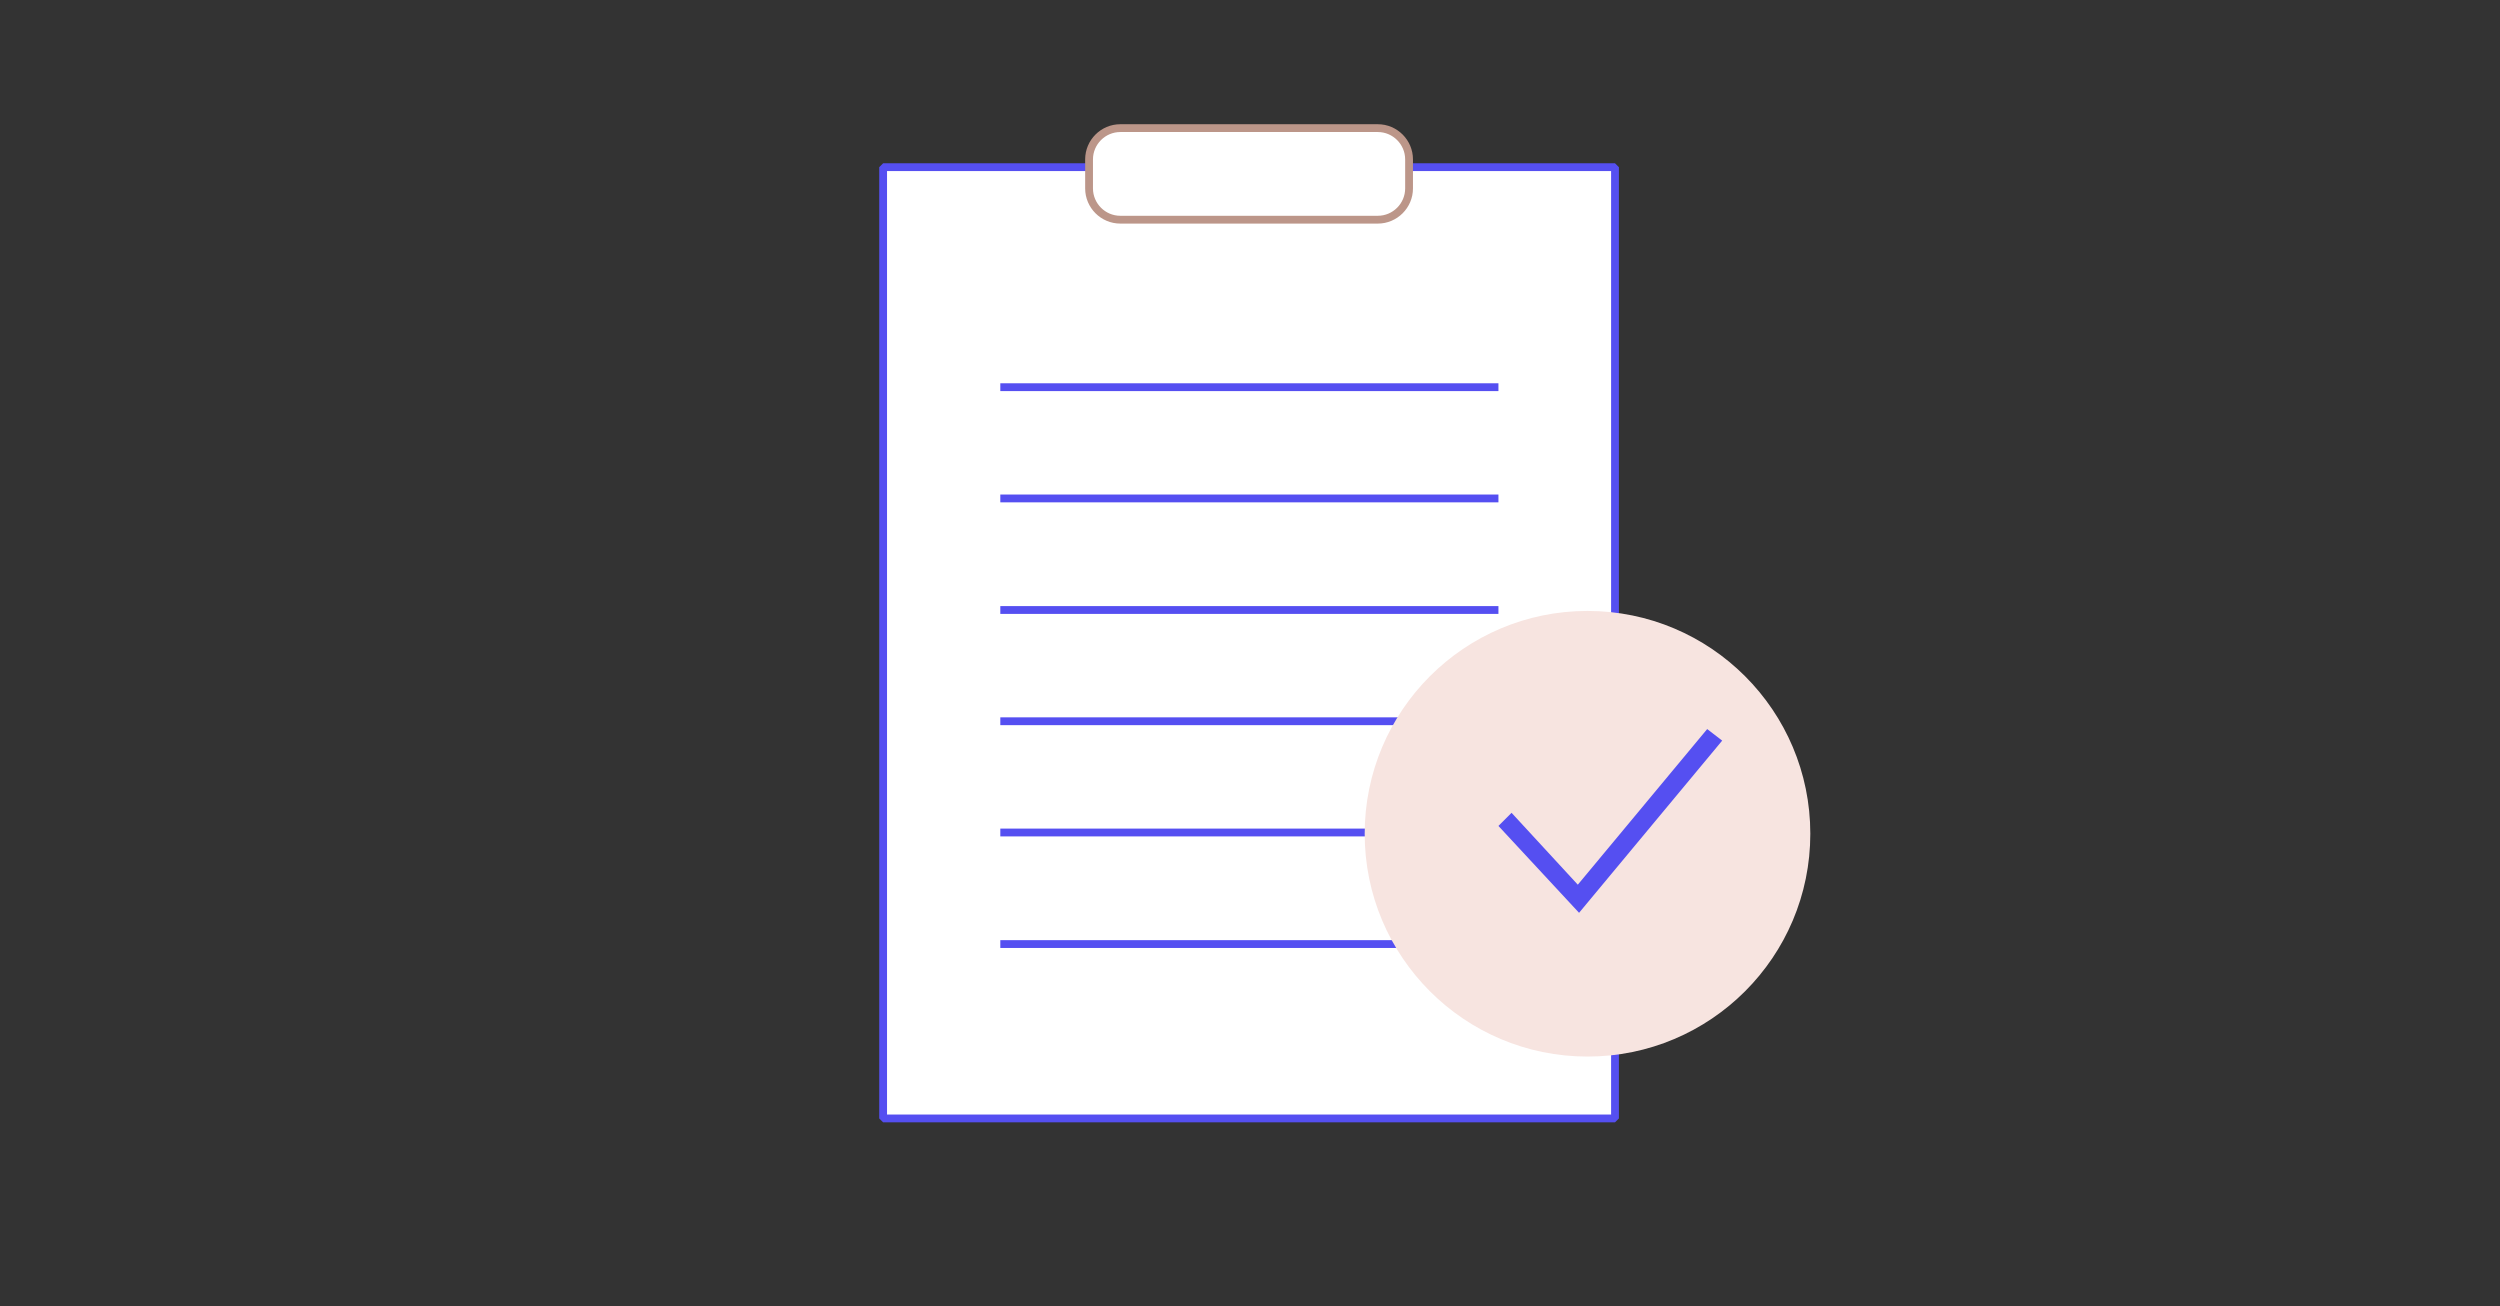
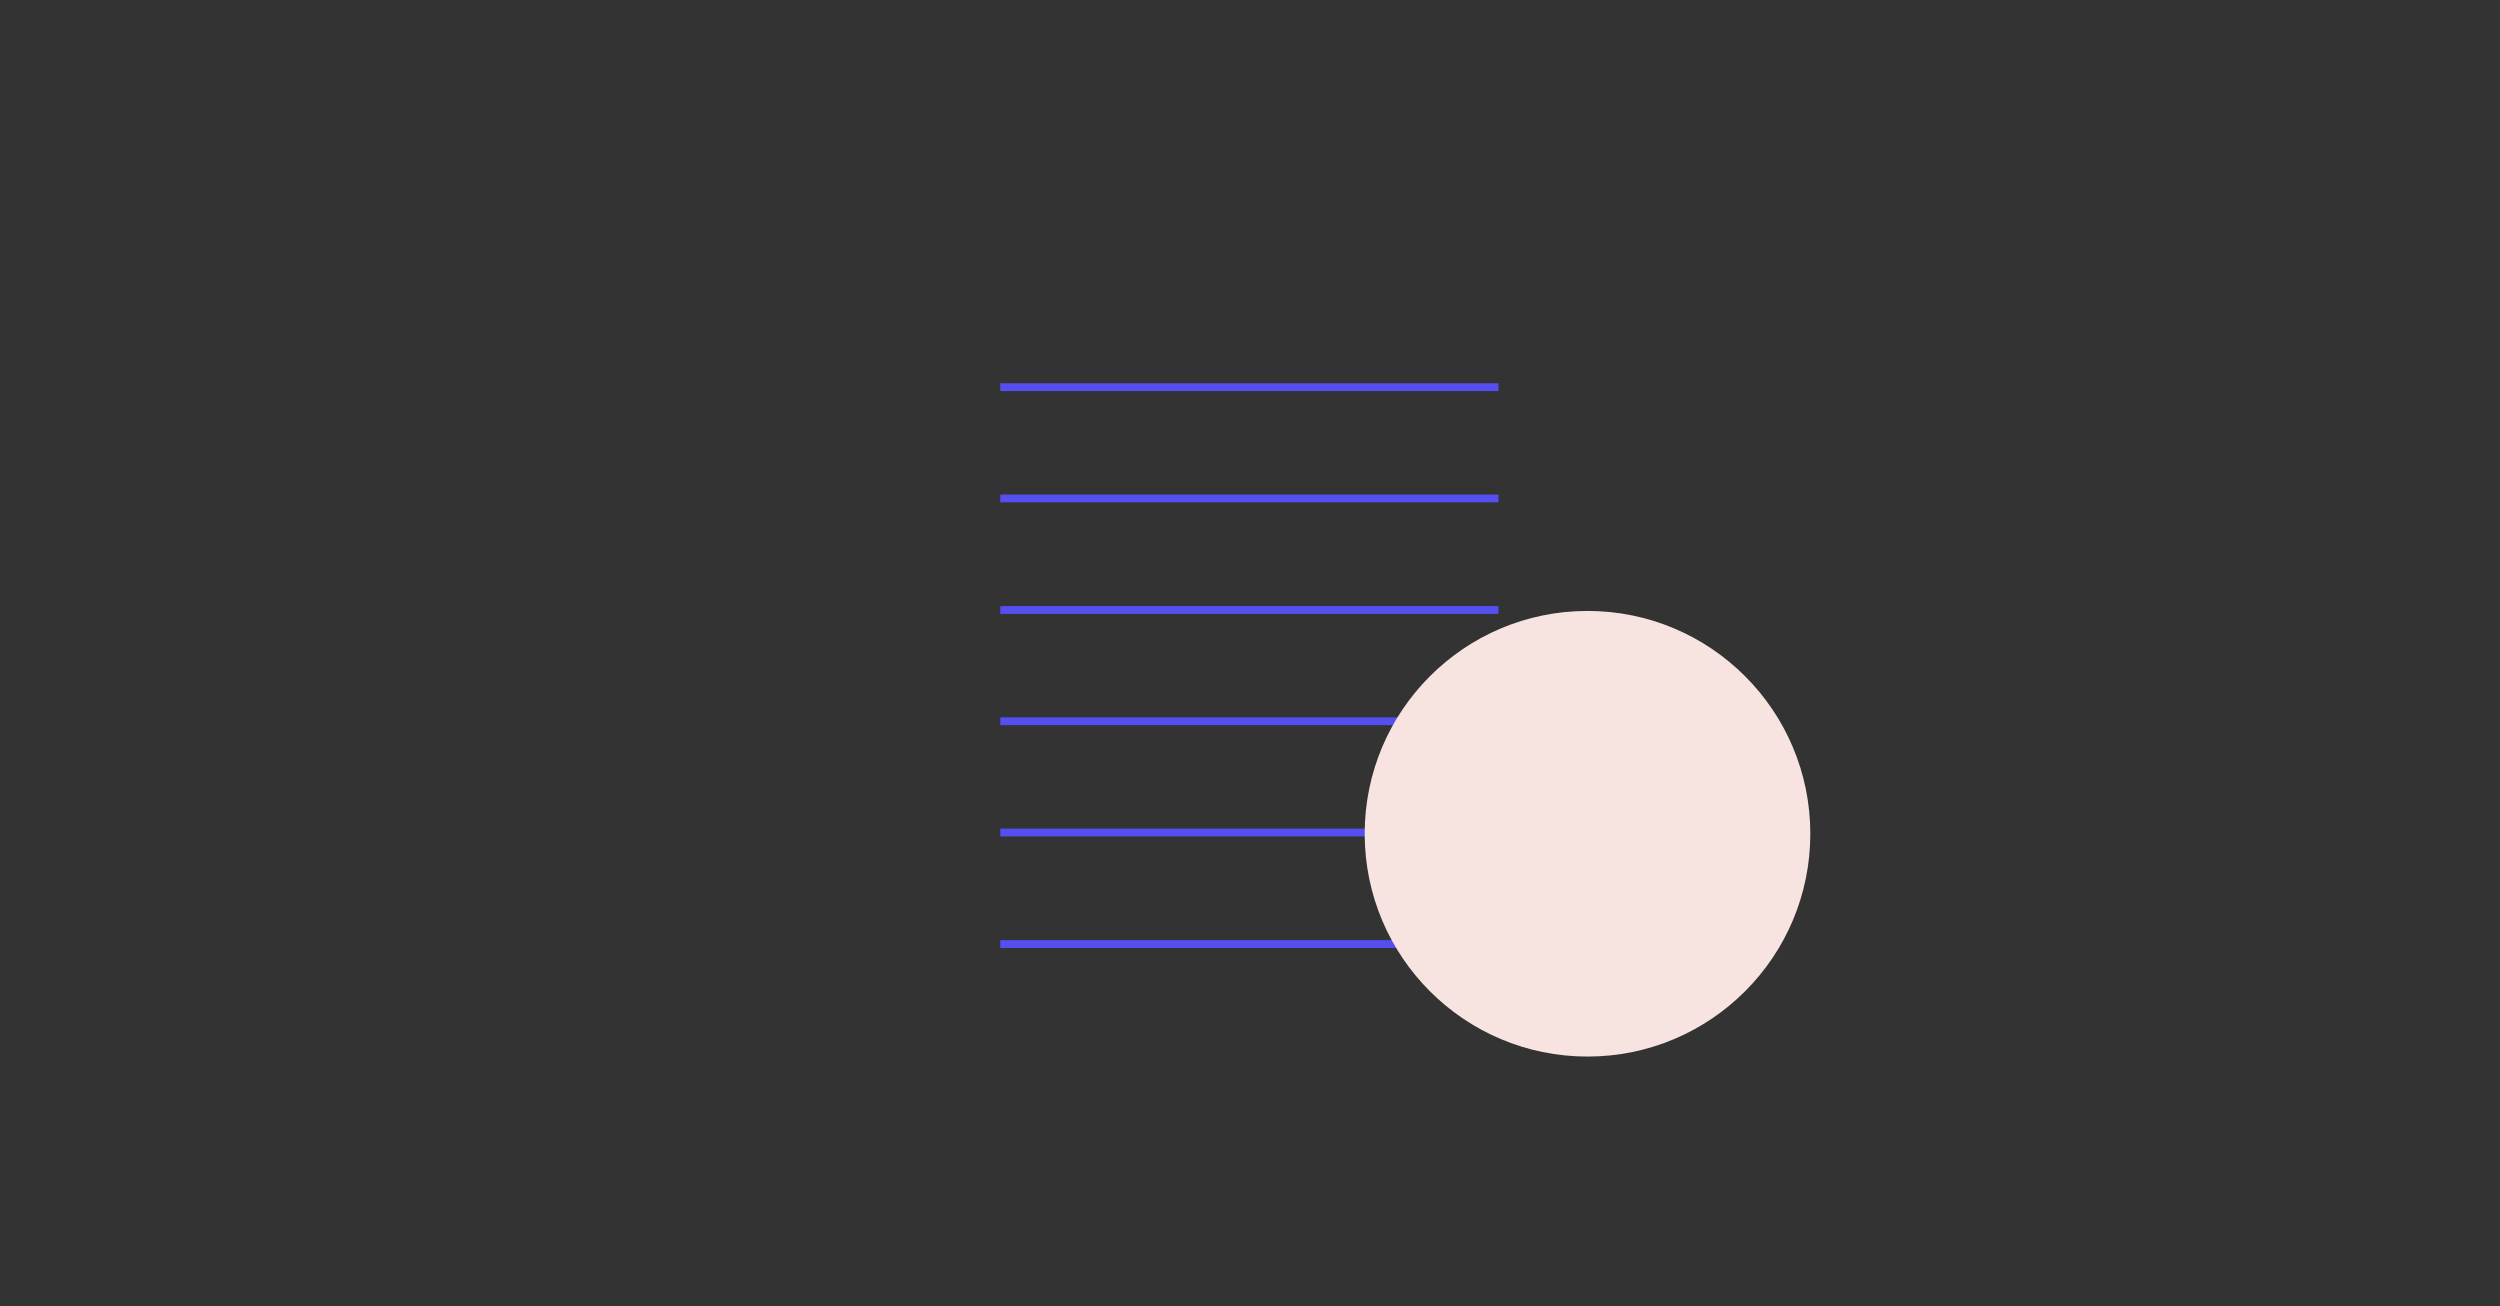
<svg xmlns="http://www.w3.org/2000/svg" version="1.1" id="Lag_1" x="0px" y="0px" viewBox="0 0 800 418" style="enable-background:new 0 0 800 418;" xml:space="preserve">
  <rect x="0" y="0" width="800" height="418" fill="#333333" stroke="none" />
  <style type="text/css">
	.st0{fill:none;stroke:#554FF1;stroke-width:2.5;stroke-miterlimit:10;}
	.st1{fill:#FFFFFF;stroke:#554FF1;stroke-width:2.5;stroke-miterlimit:10;}
	.st2{fill:#241F21;}
	.st3{fill:none;stroke:#BC9689;stroke-width:2.5;stroke-miterlimit:10;}
	.st4{fill-rule:evenodd;clip-rule:evenodd;fill:#BC9689;}
	.st5{fill-rule:evenodd;clip-rule:evenodd;fill:#D1FF5F;}
	.st6{fill-rule:evenodd;clip-rule:evenodd;fill:#FFFFFF;}
	.st7{fill-rule:evenodd;clip-rule:evenodd;fill:#F7E4E0;}
	.st8{fill-rule:evenodd;clip-rule:evenodd;fill:none;stroke:#554FF1;stroke-width:2.5;stroke-miterlimit:10;}
	.st9{fill-rule:evenodd;clip-rule:evenodd;fill:none;stroke:#BC9689;stroke-width:2.5;stroke-miterlimit:10;}
	.st10{fill:#FFFFFF;}
	.st11{fill:#554FF1;}
	.st12{fill:#FBD6CD;}
	.st13{fill:#BC9689;}
	.st14{fill:#D1FF5F;}
	.st15{fill:none;stroke:#554FF1;stroke-width:2.5;stroke-linejoin:bevel;stroke-miterlimit:10;}
	.st16{fill:#F7E4E0;}
	.st17{fill:#FFFFFF;stroke:#BC9689;stroke-width:2.5;stroke-miterlimit:10;}
	.st18{fill:#FFFFFF;stroke:#554FF1;stroke-width:2.5;stroke-linejoin:bevel;stroke-miterlimit:10;}
</style>
  <g>
-     <rect x="282.6" y="53.5" class="st18" width="234.2" height="304.4" />
    <line class="st1" x1="320.1" y1="230.8" x2="479.5" y2="230.8" />
    <line class="st1" x1="320.1" y1="266.4" x2="479.5" y2="266.4" />
    <line class="st1" x1="320.1" y1="302.1" x2="479.5" y2="302.1" />
    <line class="st1" x1="320.1" y1="123.9" x2="479.5" y2="123.9" />
    <line class="st1" x1="320.1" y1="159.5" x2="479.5" y2="159.5" />
    <line class="st1" x1="320.1" y1="195.2" x2="479.5" y2="195.2" />
    <circle class="st16" cx="508" cy="266.8" r="71.3" />
    <g>
-       <path class="st11" d="M479.5,264.3l4.2-4.2l21.2,23l41.4-49.8l4.8,3.7l-45.8,55.1L479.5,264.3z" />
-     </g>
-     <path class="st17" d="M440.9,70.3h-82.4c-5.5,0-10-4.5-10-10V51c0-5.5,4.5-10,10-10h82.4c5.5,0,10,4.5,10,10v9.3   C450.9,65.8,446.4,70.3,440.9,70.3z" />
+       </g>
  </g>
</svg>